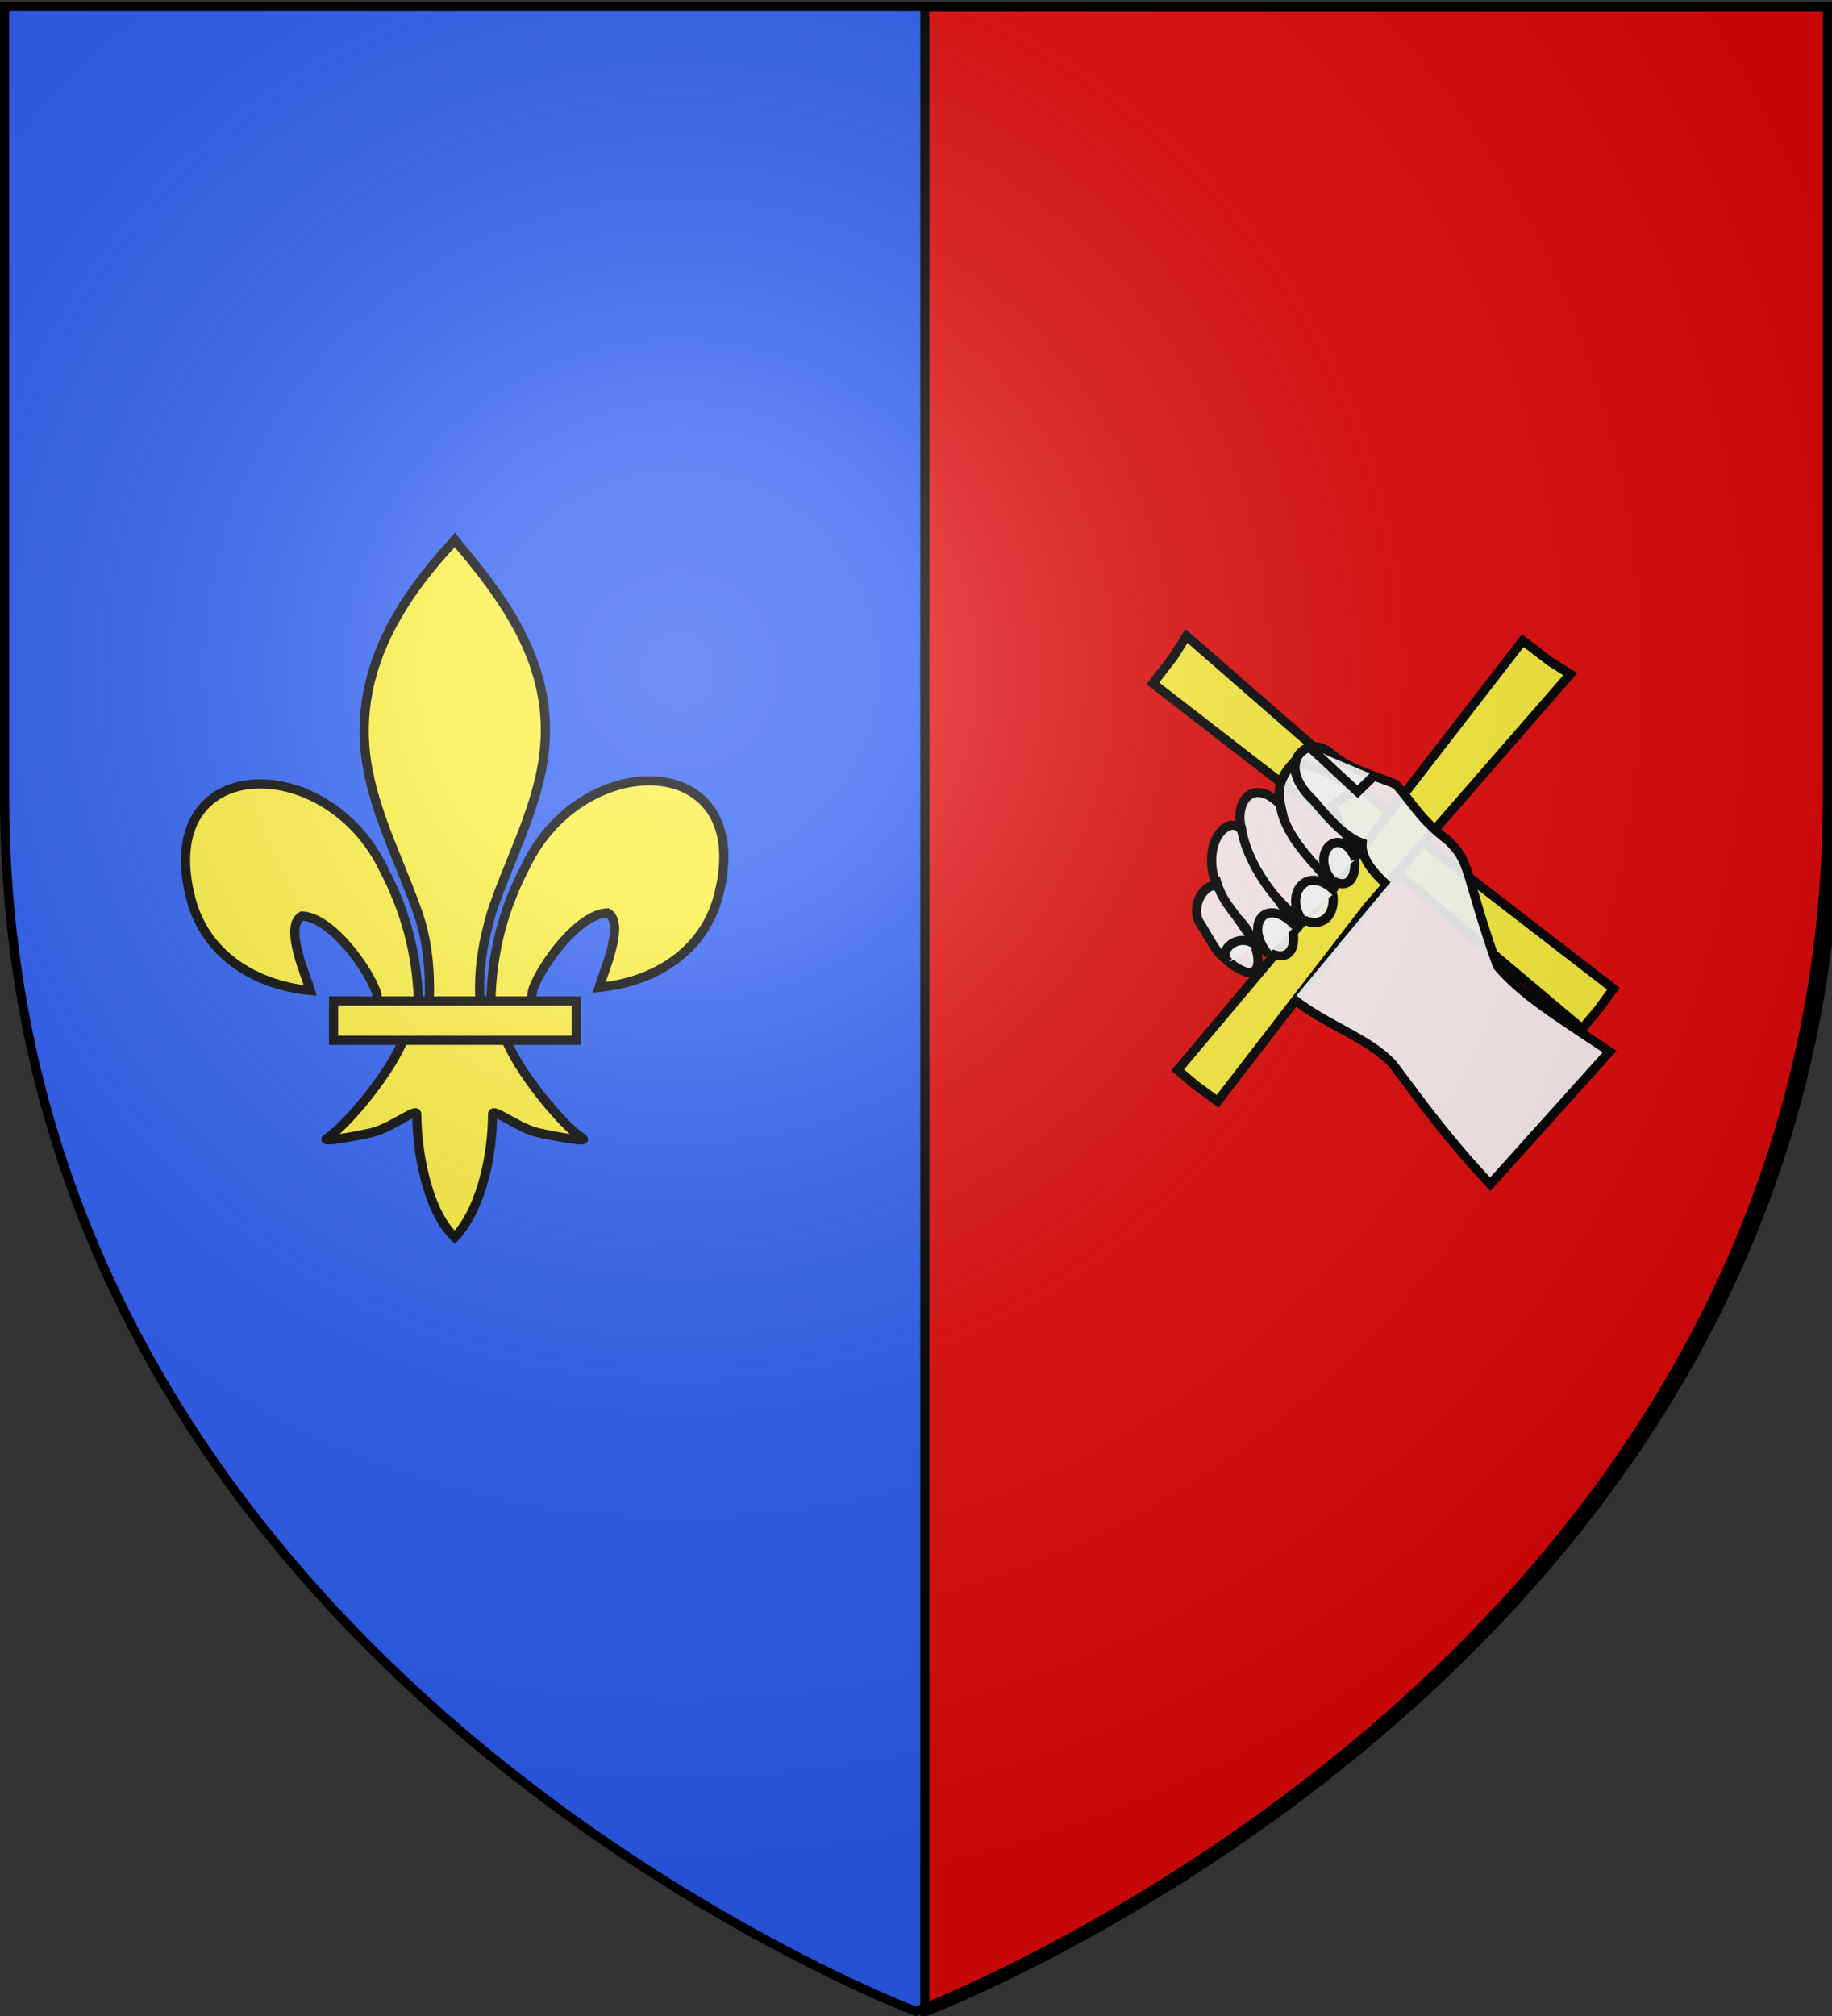
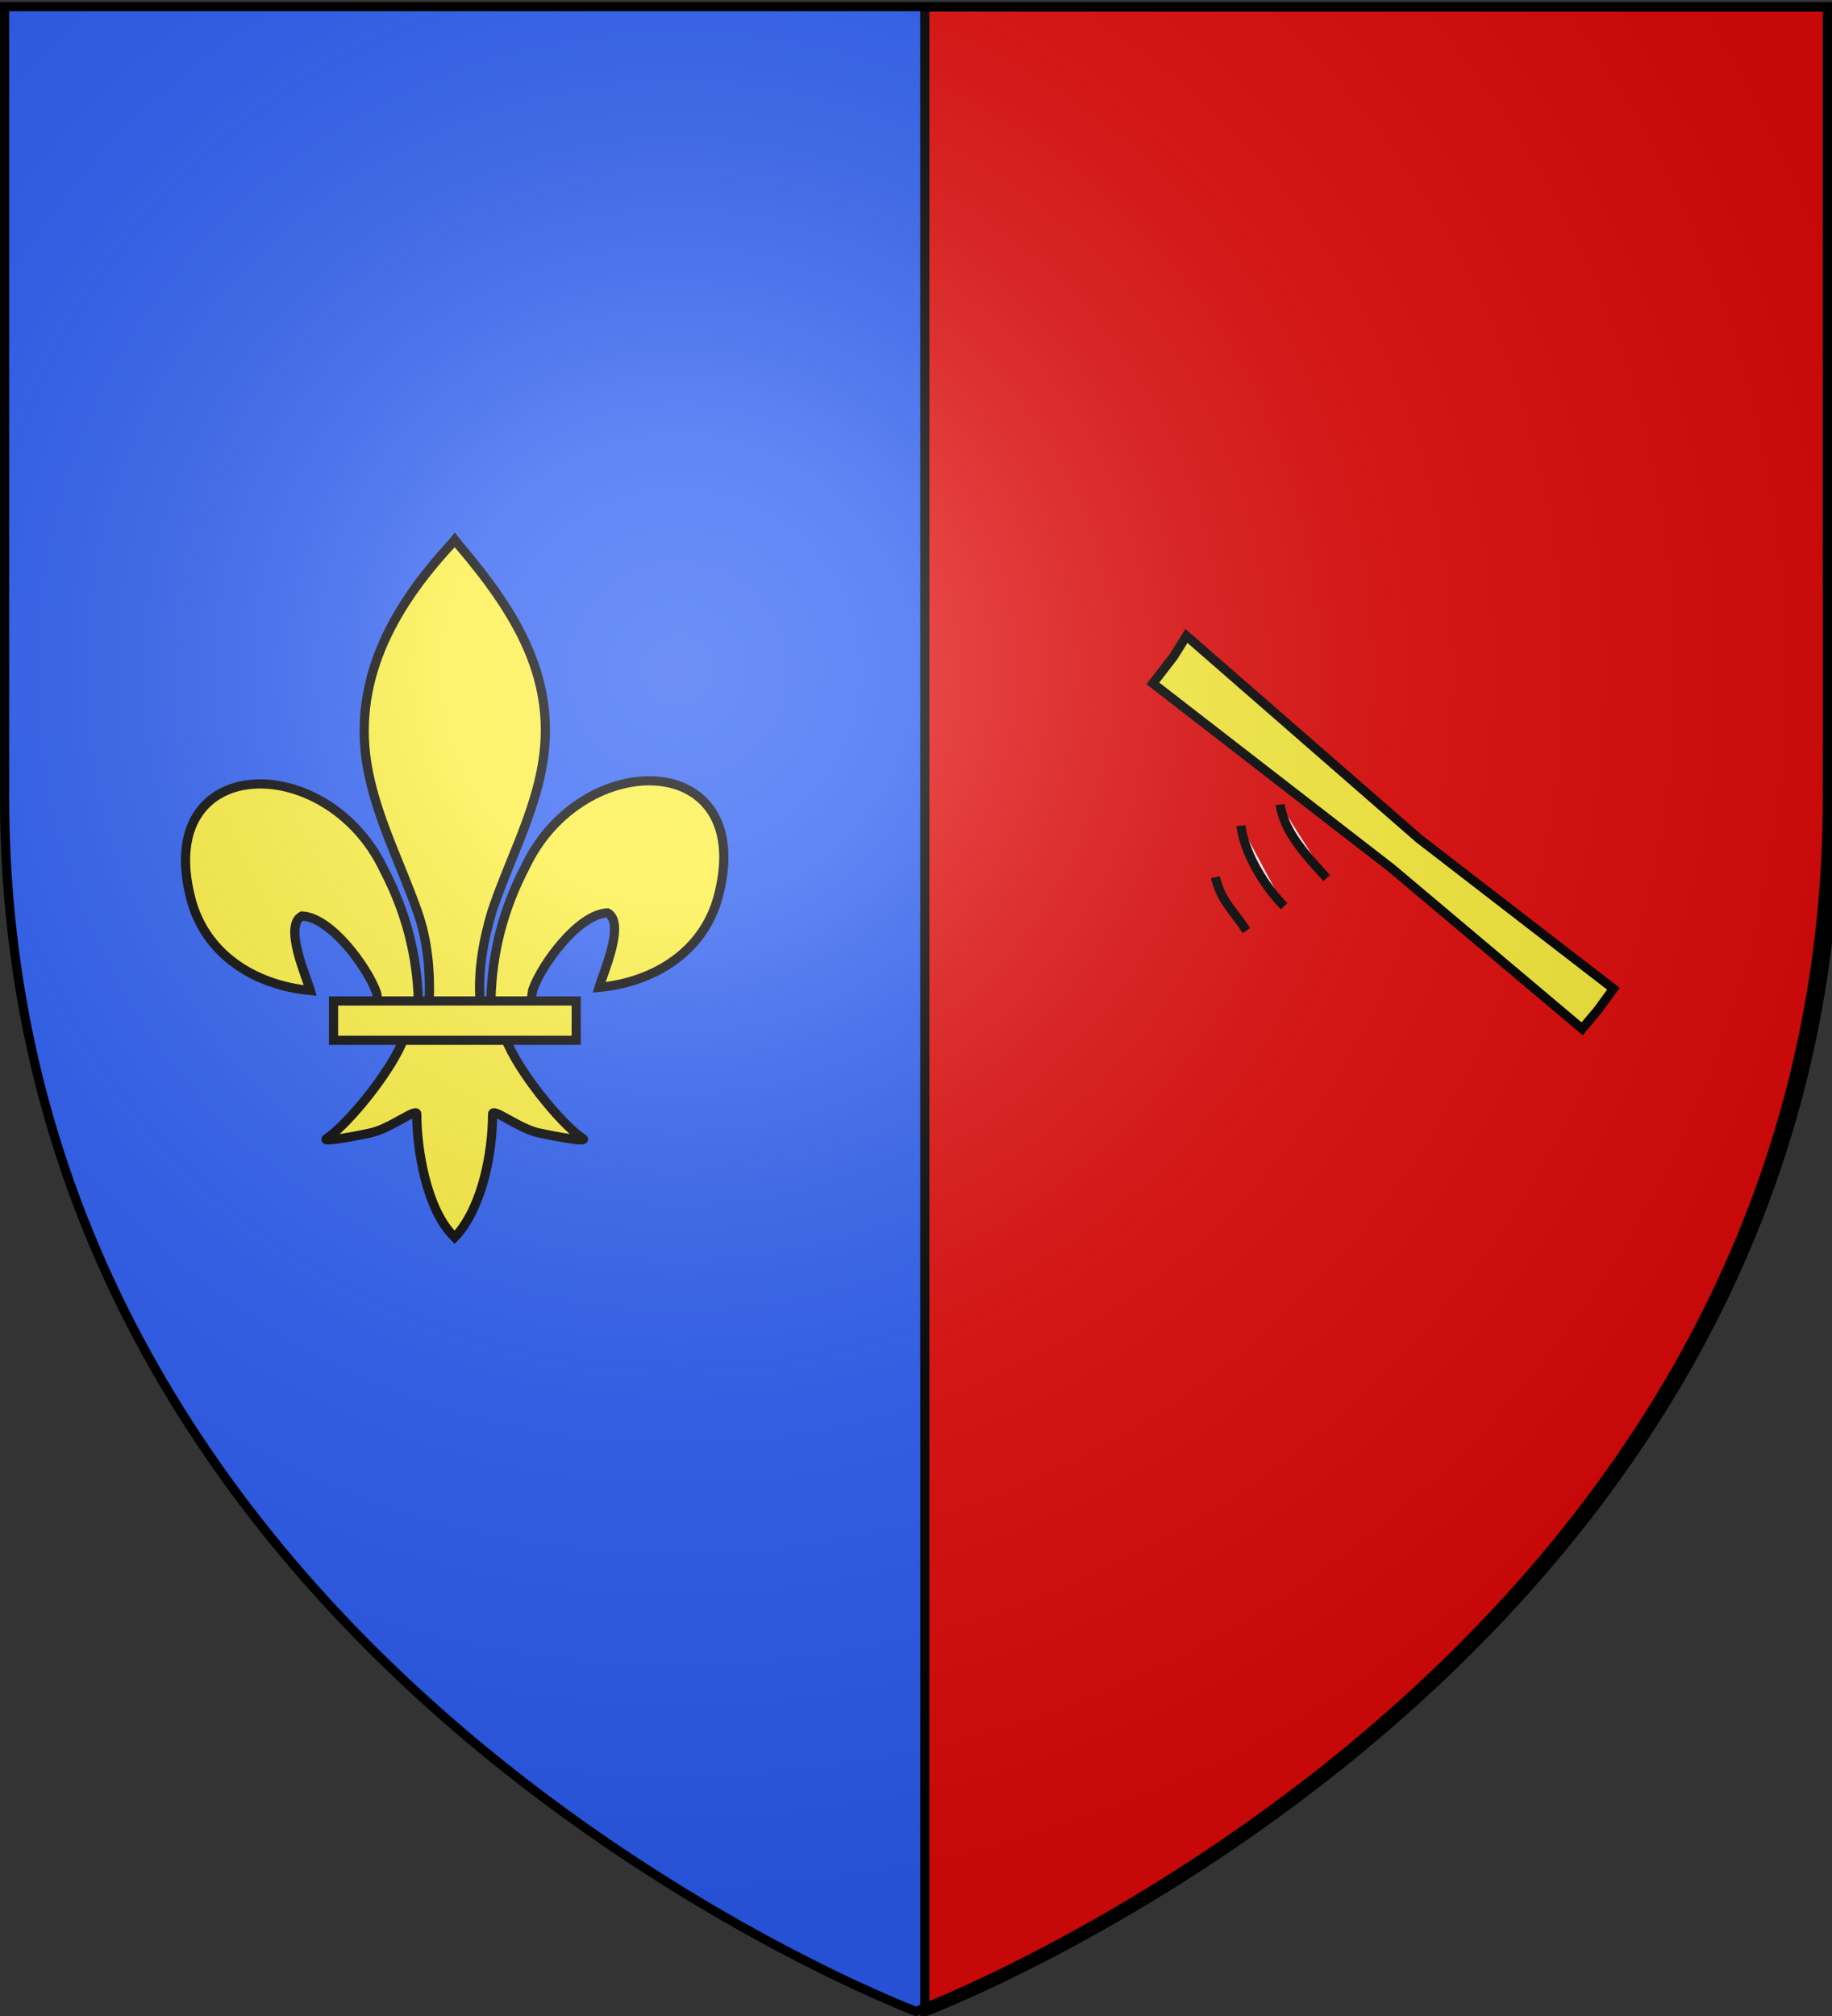
<svg xmlns="http://www.w3.org/2000/svg" xmlns:xlink="http://www.w3.org/1999/xlink" width="600" height="660" version="1.0">
  <rect width="100%" height="100%" fill="#333333" stroke="none" />
  <desc>Flag of Canton of Valais (Wallis)</desc>
  <defs>
    <radialGradient xlink:href="#a" id="b" cx="221.445" cy="226.331" r="300" fx="221.445" fy="226.331" gradientTransform="matrix(1.353 0 0 1.349 -77.63 -85.747)" gradientUnits="userSpaceOnUse" />
    <linearGradient id="a">
      <stop offset="0" style="stop-color:white;stop-opacity:.314" />
      <stop offset=".19" style="stop-color:white;stop-opacity:.251" />
      <stop offset=".6" style="stop-color:#6b6b6b;stop-opacity:.125" />
      <stop offset="1" style="stop-color:black;stop-opacity:.125" />
    </linearGradient>
  </defs>
  <g style="display:inline">
    <path d="M300 658.5s298.5-112.32 298.5-397.772V2.176H1.5v258.552C1.5 546.18 300 658.5 300 658.5" style="fill:#2b5df2;fill-opacity:1;fill-rule:evenodd;stroke:none" />
  </g>
  <g style="stroke-width:12.018;stroke-miterlimit:4;stroke-dasharray:none">
    <path d="M405.115 606.7c1.425-61.957 16.751-119.54 45.29-174.11 74.714-157.185 302.92-153.431 252.615 38.812-18.537 70.84-81.509 112.474-156.319 119.615 5.4-18.665 35.1-84.652 11.124-97.562-38.338 1.449-85.944 67.706-97.392 99.301-1.653 4.536-1.19 9.778-3.036 14.24" style="fill:#fcef3c;fill-opacity:1;fill-rule:evenodd;stroke:#000;stroke-width:12.018;stroke-linecap:butt;stroke-linejoin:miter;stroke-miterlimit:4;stroke-opacity:1;stroke-dasharray:none;display:inline" transform="matrix(.25 0 0 .25 59.515 175.498)" />
    <path d="M310.077 610.795c-1.425-61.956-16.751-119.54-45.29-174.108C190.073 279.5-38.133 283.255 12.172 475.498c18.537 70.84 81.509 112.474 156.319 119.615-5.4-18.665-35.1-84.652-11.125-97.562 38.338 1.449 85.945 67.706 97.393 99.301 1.653 4.536 1.19 9.778 3.036 14.24" style="fill:#fcef3c;fill-opacity:1;fill-rule:evenodd;stroke:#000;stroke-width:12.018;stroke-linecap:butt;stroke-linejoin:miter;stroke-miterlimit:4;stroke-opacity:1;stroke-dasharray:none" transform="matrix(.25 0 0 .25 59.515 175.498)" />
    <path d="M353.18 10.543c-78.715 84.85-131.565 182.962-108.782 298.032 12.57 63.483 43.042 122.28 64.532 183.437 13.436 38.37 16.872 78.452 15.28 118.781h66.782c-3.196-40.626 3.807-79.998 15.281-118.781 20.475-61.538 51.626-119.906 64.532-183.437 24.128-118.78-32.507-208.36-108.438-297.657L357.727 5z" style="fill:#fcef3c;fill-opacity:1;fill-rule:nonzero;stroke:#000;stroke-width:12.018;stroke-linecap:butt;stroke-linejoin:miter;stroke-miterlimit:4;stroke-opacity:1;stroke-dasharray:none" transform="matrix(.25 0 0 .25 59.515 175.498)" />
    <path d="M290.898 657.825c-13.961 39.13-70.888 110.792-101.125 131.218-7.842 5.298 37.487-3.051 57.782-7.5 26.619-5.834 61.217-34.197 60.406-24.187-.076 45.838 12.811 122.324 46.406 157.469l3.182 3.387 3.287-3.387c33.578-39.171 46.238-108.042 46.406-157.47-.811-10.01 33.787 18.354 60.406 24.188 20.295 4.449 65.624 12.798 57.782 7.5-30.237-20.426-87.132-92.088-101.094-131.218z" style="fill:#fcef3c;fill-opacity:1;fill-rule:evenodd;stroke:#000;stroke-width:12.018;stroke-linecap:butt;stroke-linejoin:miter;stroke-miterlimit:4;stroke-opacity:1;stroke-dasharray:none" transform="matrix(.25 0 0 .25 59.515 175.498)" />
    <path d="M198.906 608.803h317.888v51.503H198.906z" style="fill:#fcef3c;fill-opacity:1;stroke:#000;stroke-width:12.018;stroke-miterlimit:4;stroke-opacity:1;stroke-dasharray:none" transform="matrix(.25 0 0 .25 59.515 175.498)" />
  </g>
  <path d="M302.884 658.65s298.5-112.32 298.5-397.772V2.327h-298.5z" style="fill:#e20909;fill-opacity:1;fill-rule:evenodd;stroke:#000;stroke-width:3;stroke-linecap:butt;stroke-linejoin:miter;stroke-miterlimit:4;stroke-opacity:1;stroke-dasharray:none;display:inline" />
  <path d="m455.78 284.276 62.382 52.533 5.085-6.053 5.179-7.049-63.704-49.141-76.154-66.375-4.136 6.644-6.858 8.9z" style="fill:#fcef3c;fill-opacity:1;stroke:#000;stroke-width:3;stroke-linecap:butt;stroke-linejoin:miter;stroke-miterlimit:4;stroke-opacity:1;stroke-dasharray:none" />
-   <path d="m438.2 287.914-52.532 62.382 6.053 5.085 7.049 5.179 49.14-63.704 66.375-76.154-6.643-4.136-8.9-6.858z" style="fill:#fcef3c;fill-opacity:1;stroke:#000;stroke-width:3;stroke-linecap:butt;stroke-linejoin:miter;stroke-miterlimit:4;stroke-opacity:1;stroke-dasharray:none" />
  <g style="fill:#fff;fill-opacity:.941;stroke:#000;stroke-width:1.855;stroke-miterlimit:4;stroke-opacity:1;stroke-dasharray:none">
-     <path d="M401.194 278.083c-4.361.39-7.682.666-12.696 4.02 0 2.654.063 5.668 3.59 8.32-7.638-.685-7.6 5.778-2.42 9.203-4.48-.972-4.56 8.082 4.102 12.273-2.552-.843-2.626 5.805 1.357 7.58 2.787.836 4.555 1.662 7.152 2.233 14.189.638 5.989-7.366-1.458-7.935 15.023 4.742 15.713-5.534 3.085-8.446 14.545 2.16 11.326-9.948 1.942-10.354 11.148 1.751 6.468-7.815-1.527-9.132l-4.351-2.34z" style="fill:#fff;fill-opacity:.941;fill-rule:evenodd;stroke:#000;stroke-width:1.855;stroke-linecap:butt;stroke-linejoin:miter;stroke-miterlimit:4;stroke-opacity:1;stroke-dasharray:none;display:inline" transform="matrix(1.236 1.083 -1.05 1.197 239.696 -508.78)" />
-     <path d="M419.562 318.674c8.46-.39 16.538-4.198 23.438-3.367 10.365 2.248 18.134 4.11 30.367 5.356l.445-36.697c-12.727 1.714-20.492 3.16-28.056 1.99-17.299-10.008-17.497-12.465-23.86-12.725-7.119.51-10.476-1.059-15.112-1.591-2.58.61-8.886 4.097-13.93 3.977-6.073 0-7.38 9.352 3.716 9.656 3.69.608 9.2 1.479 12.762.006 1.743 2.43 5.446 3.041 9.416 3.125" style="fill:#fff;fill-opacity:.941;fill-rule:evenodd;stroke:#000;stroke-width:1.855;stroke-linecap:butt;stroke-linejoin:miter;stroke-miterlimit:4;stroke-opacity:1;stroke-dasharray:none;display:inline" transform="matrix(1.236 1.083 -1.05 1.197 239.696 -508.78)" />
    <path d="M392 290.419c4.273 3.812 10.807 4.356 16.645 5.065M388.9 299.003c4.224 3.875 11.468 6.18 17.046 6.596M391.829 310.447c3.977 2.855 6.401 2.584 11.683 4.031" style="fill:#fff;fill-opacity:.941;stroke:#000;stroke-width:1.855;stroke-linecap:butt;stroke-linejoin:miter;stroke-miterlimit:4;stroke-opacity:1;stroke-dasharray:none" transform="matrix(1.236 1.083 -1.05 1.197 239.696 -508.78)" />
-     <path d="M410.512 288.665c-7.071-3.596-7.885 5.371-.757 6.469M411.884 296.426c-8.13-.718-7.528 7.261-1.568 8.848M410.168 307.14c-8.37-.798-7.893 6.848-.204 8.08M406.968 315.476c-4.62.055-5.317 6.514-1.87 6.24M389.346 277.58l12.578.37.37-4.81" style="fill:#fff;fill-opacity:.941;stroke:#000;stroke-width:1.855;stroke-miterlimit:4;stroke-opacity:1;stroke-dasharray:none" transform="matrix(1.236 1.083 -1.05 1.197 239.696 -508.78)" />
  </g>
  <path d="M300 658.5s298.5-112.32 298.5-397.772V2.176H1.5v258.552C1.5 546.18 300 658.5 300 658.5" style="opacity:1;fill:url(#b);fill-opacity:1;fill-rule:evenodd;stroke:none;stroke-width:1px;stroke-linecap:butt;stroke-linejoin:miter;stroke-opacity:1" />
  <path d="M300 658.5S1.5 546.18 1.5 260.728V2.176h597v258.552C598.5 546.18 300 658.5 300 658.5z" style="fill:none;stroke:#000;stroke-width:3;stroke-linecap:butt;stroke-linejoin:miter;stroke-miterlimit:4;stroke-opacity:1;stroke-dasharray:none" />
</svg>